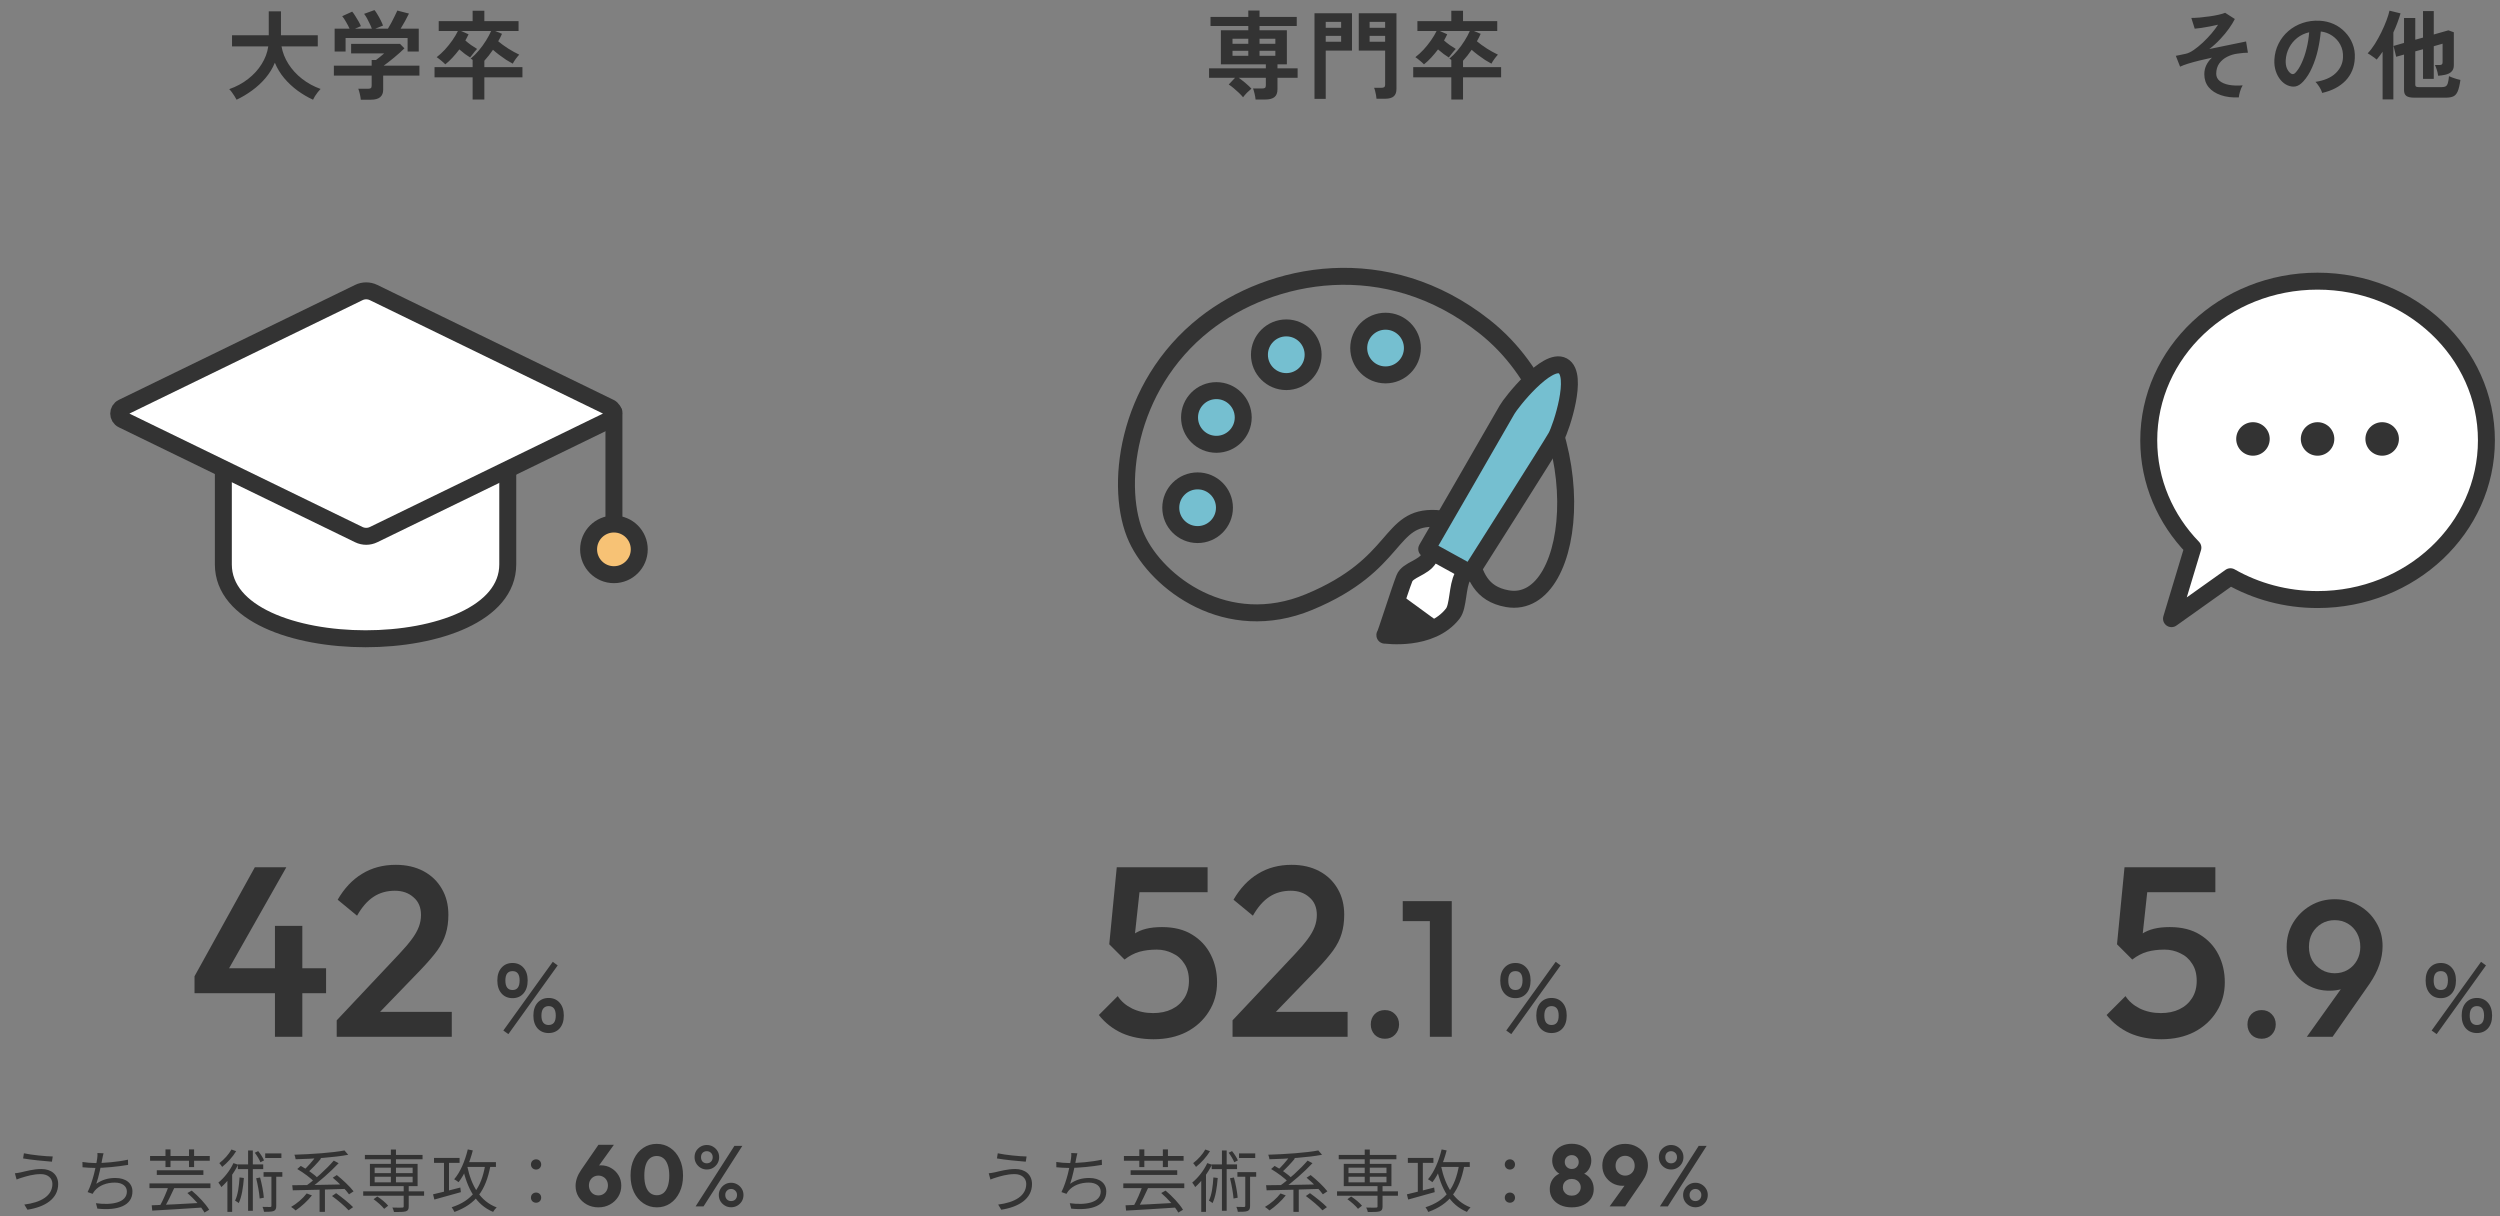
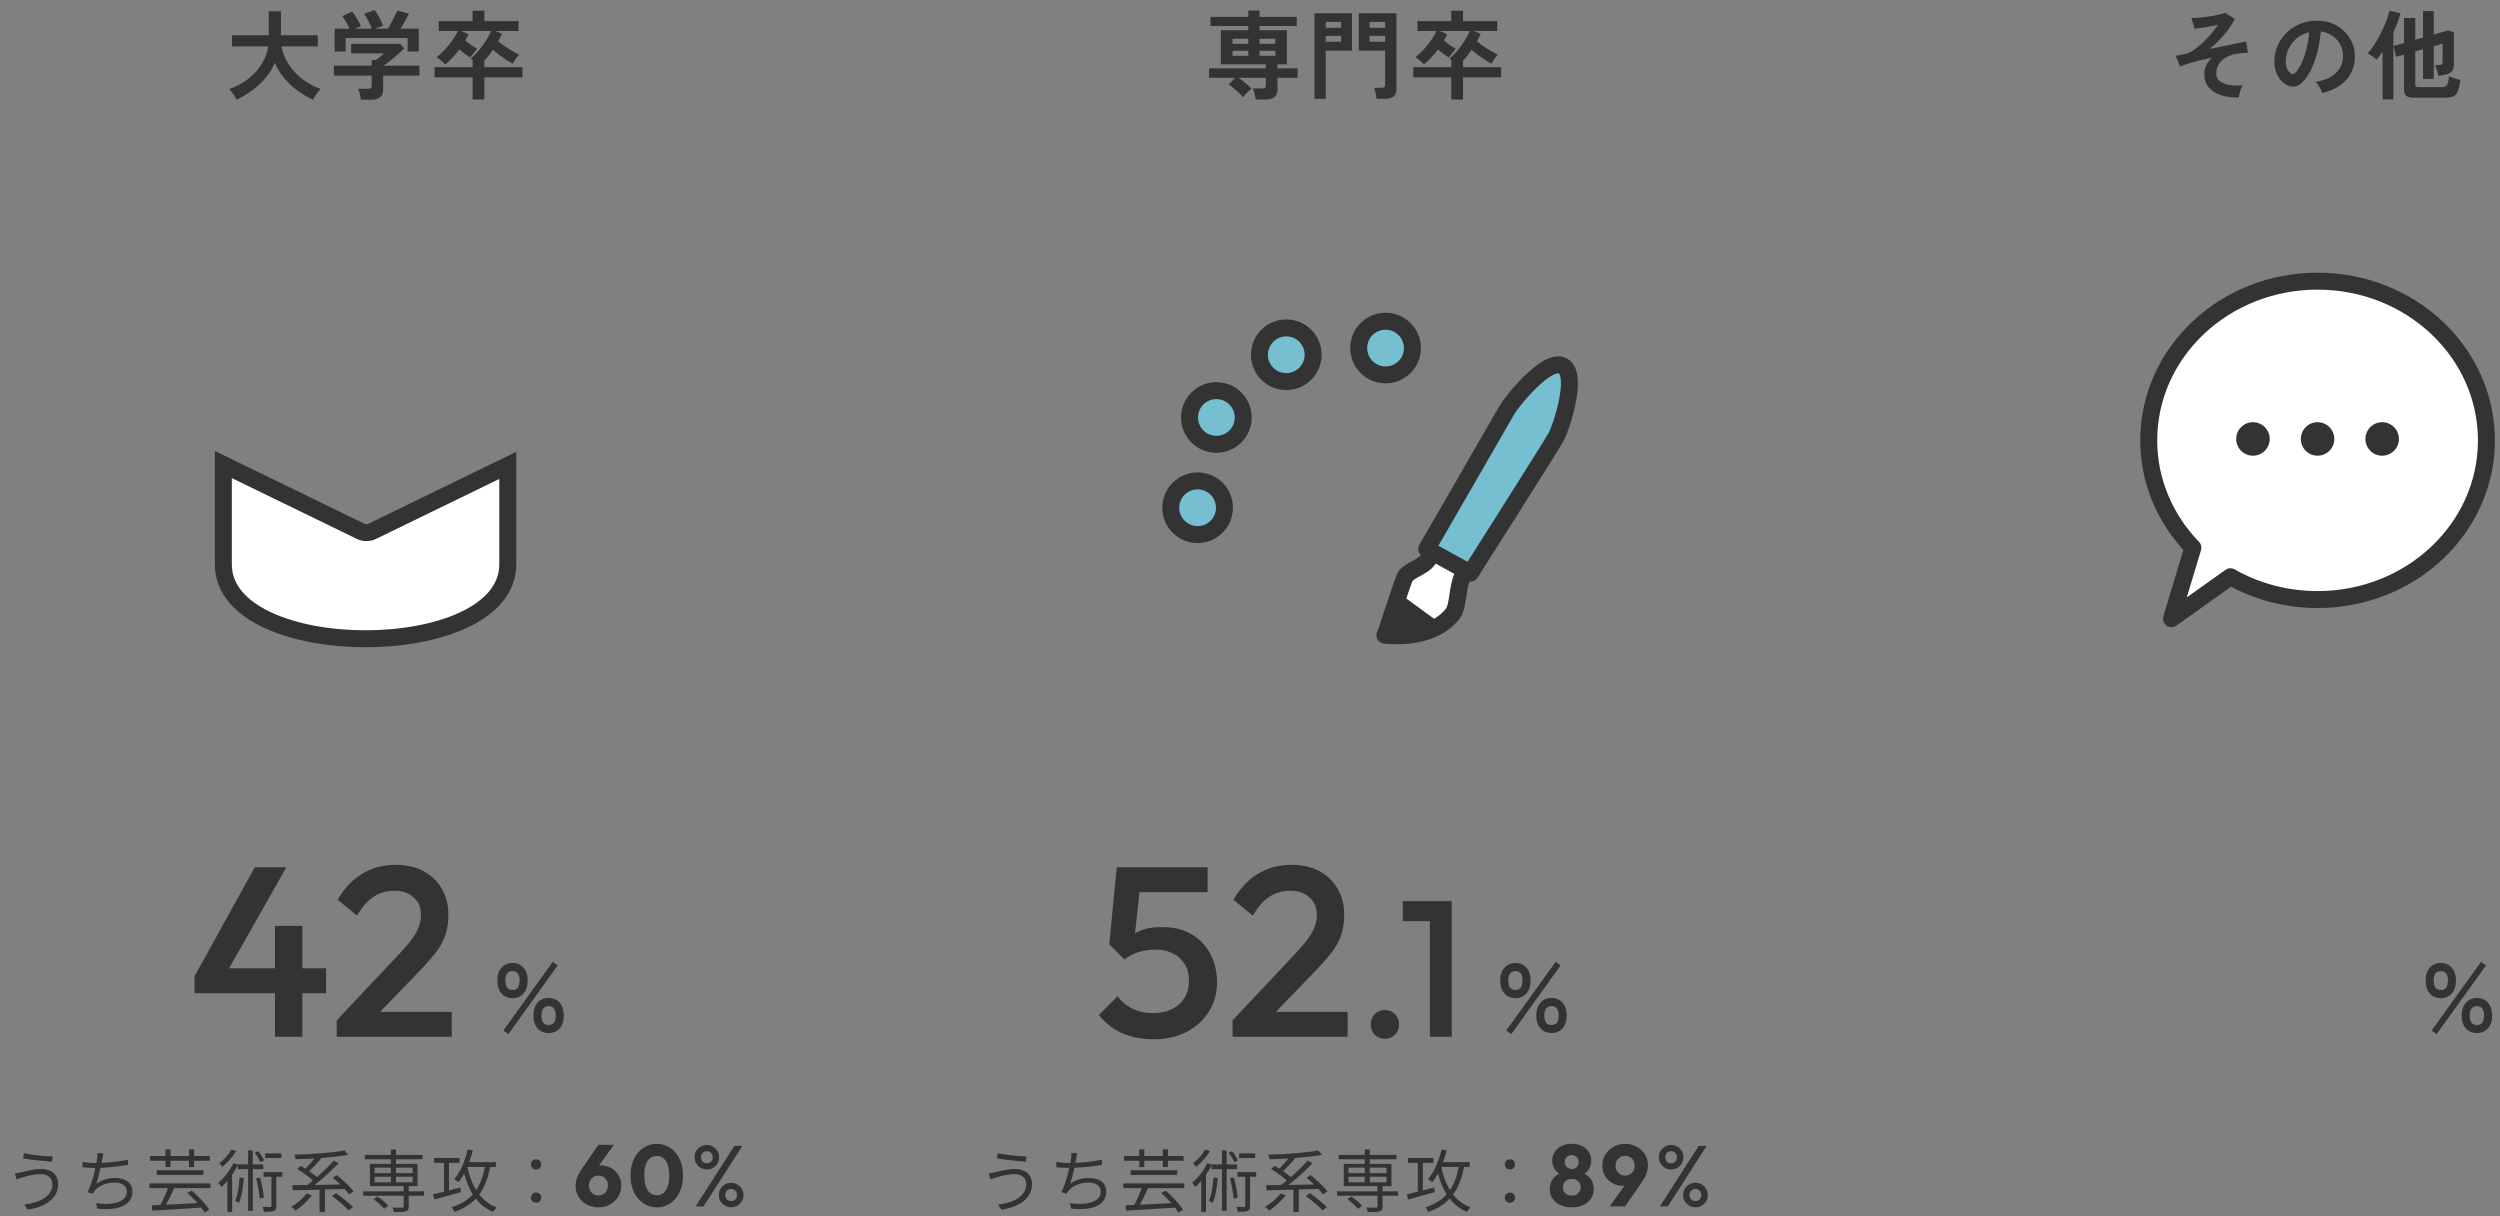
<svg xmlns="http://www.w3.org/2000/svg" width="516" height="251" viewBox="0 0 516 251" fill="none">
  <rect x="0" y="0" width="516" height="251" fill="#808080" stroke="none" />
-   <path d="M234.631 111.118C238.88 120.303 253.227 131.288 270.178 124.263C288.975 116.474 286.392 106.457 296.438 107.015C306.484 107.573 299.979 121.619 311.134 123.571C326.016 126.175 329.876 85.993 306.437 67.436C286.106 51.343 262.315 56.13 248.675 66.879C232.212 79.856 229.979 101.063 234.631 111.118Z" stroke="#333333" stroke-width="3.5" stroke-miterlimit="10" stroke-linecap="round" />
  <path d="M247.187 110.336C250.247 110.336 252.728 107.855 252.728 104.795C252.728 101.735 250.247 99.254 247.187 99.254C244.127 99.254 241.646 101.735 241.646 104.795C241.646 107.855 244.127 110.336 247.187 110.336Z" fill="#75BFD0" stroke="#333333" stroke-width="3.5" stroke-miterlimit="10" stroke-linecap="round" />
  <path d="M251.061 91.706C254.121 91.706 256.602 89.225 256.602 86.165C256.602 83.104 254.121 80.624 251.061 80.624C248.001 80.624 245.52 83.104 245.52 86.165C245.52 89.225 248.001 91.706 251.061 91.706Z" fill="#75BFD0" stroke="#333333" stroke-width="3.5" stroke-miterlimit="10" stroke-linecap="round" />
  <path d="M265.488 78.761C268.548 78.761 271.029 76.28 271.029 73.22C271.029 70.159 268.548 67.679 265.488 67.679C262.428 67.679 259.947 70.159 259.947 73.22C259.947 76.28 262.428 78.761 265.488 78.761Z" fill="#75BFD0" stroke="#333333" stroke-width="3.5" stroke-miterlimit="10" stroke-linecap="round" />
  <path d="M285.979 77.38C289.039 77.38 291.52 74.899 291.52 71.839C291.52 68.779 289.039 66.298 285.979 66.298C282.919 66.298 280.438 68.779 280.438 71.839C280.438 74.899 282.919 77.38 285.979 77.38Z" fill="#75BFD0" stroke="#333333" stroke-width="3.5" stroke-miterlimit="10" stroke-linecap="round" />
  <path d="M285.832 131.077C285.832 131.077 295.331 132.492 299.863 126.636C301.038 125.119 300.754 121.041 301.886 118.987L304.612 114.038L301.437 112.289L300.877 111.98L297.702 110.231C297.702 110.231 296.107 113.126 294.976 115.18C293.844 117.234 290.579 117.57 289.874 119.354C288.892 121.838 285.79 131.681 285.832 131.077Z" fill="white" stroke="#333333" stroke-width="3.5" stroke-linecap="round" stroke-linejoin="round" />
  <path d="M303.504 118.282L294.475 113.308C294.475 113.308 310.251 86.028 311.057 84.565C311.863 83.102 319.296 73.718 322.579 75.526C325.862 77.335 322.246 88.252 321.2 90.152C320.153 92.052 303.504 118.282 303.504 118.282Z" fill="#75BFD0" stroke="#333333" stroke-width="3.5" stroke-linecap="round" stroke-linejoin="round" />
  <path d="M288.964 122.589L297.553 128.854L287.145 130.774L288.964 122.589Z" fill="#333333" />
  <path d="M211.816 244.352C211.816 243.162 210.864 242.336 209.422 242.336C207.812 242.336 206.426 242.798 205.614 243.036C205.18 243.162 204.76 243.316 204.424 243.456L204.074 242.168C204.466 242.14 204.928 242.042 205.362 241.958C206.342 241.734 207.924 241.286 209.548 241.286C211.536 241.286 213.006 242.392 213.006 244.394C213.006 247.432 210.29 249.126 206.664 249.686L206.02 248.622C209.422 248.188 211.816 246.858 211.816 244.352ZM205.936 238.038C207.49 238.388 210.528 238.682 211.886 238.696L211.718 239.774C210.164 239.662 207.35 239.382 205.768 239.102L205.936 238.038ZM222.372 238.038C222.26 238.416 222.19 238.85 222.106 239.214C221.91 240.334 221.35 243.036 220.874 244.338C222.092 243.484 223.352 243.134 224.808 243.134C227.034 243.134 228.336 244.268 228.336 245.906C228.336 248.832 225.354 249.91 221.098 249.462L220.804 248.342C224.052 248.79 227.188 248.244 227.188 245.934C227.188 244.898 226.334 244.086 224.696 244.086C223.03 244.086 221.476 244.66 220.552 245.766C220.384 245.976 220.258 246.172 220.118 246.41L219.082 246.046C220.146 243.96 220.888 240.488 221.056 239.144C221.112 238.696 221.14 238.36 221.112 237.982L222.372 238.038ZM218.018 239.83C218.76 239.956 219.824 240.054 220.664 240.054C222.456 240.054 225.214 239.844 227.412 239.354L227.44 240.432C225.452 240.782 222.596 241.062 220.678 241.062C219.726 241.062 218.83 240.992 218.032 240.922L218.018 239.83ZM233.362 241.538H242.98V242.504H233.362V241.538ZM231.85 244.254H244.436V245.234H231.85V244.254ZM232.312 248.776C234.832 248.692 238.962 248.482 242.77 248.258L242.742 249.238C239.032 249.49 235.042 249.728 232.424 249.868L232.312 248.776ZM239.676 246.242L240.572 245.738C241.944 246.886 243.498 248.524 244.17 249.7L243.204 250.274C242.574 249.126 241.062 247.432 239.676 246.242ZM235.826 244.744L237.016 245.094C236.386 246.48 235.574 248.174 234.916 249.238L233.992 248.902C234.622 247.81 235.406 246.004 235.826 244.744ZM231.976 238.598H244.296V239.578H231.976V238.598ZM235.154 237.24H236.19V240.88H235.154V237.24ZM240.012 237.24H241.062V240.88H240.012V237.24ZM250.442 243.022L251.338 243.134C251.184 245.122 250.89 247.04 250.274 248.314C250.12 248.174 249.742 247.936 249.518 247.81C250.106 246.634 250.33 244.842 250.442 243.022ZM250.092 240.334H255.328V241.314H250.092V240.334ZM252.206 237.45H253.186V249.91H252.206V237.45ZM253.872 243.19L254.684 243.036C255.048 244.38 255.37 246.06 255.454 247.208L254.6 247.376C254.516 246.242 254.208 244.52 253.872 243.19ZM255.734 238.066H259.08V239.018H255.734V238.066ZM255.398 241.93H259.276V242.882H255.398V241.93ZM253.592 237.926L254.292 237.59C254.782 238.178 255.286 238.976 255.496 239.508L254.754 239.886C254.544 239.354 254.054 238.528 253.592 237.926ZM257.022 242.224H258.016V248.888C258.016 249.462 257.904 249.77 257.512 249.938C257.12 250.106 256.476 250.12 255.496 250.12C255.454 249.84 255.328 249.406 255.188 249.098C255.916 249.126 256.56 249.126 256.756 249.126C256.966 249.112 257.022 249.056 257.022 248.874V242.224ZM248.776 237.254L249.742 237.604C249.056 238.752 247.908 240.026 246.858 240.852C246.718 240.628 246.452 240.264 246.27 240.068C247.236 239.354 248.258 238.206 248.776 237.254ZM247.936 242.826L248.79 241.986L248.916 242.028V250.134H247.936V242.826ZM249.182 240.068L250.134 240.39C249.308 242.126 247.978 243.876 246.69 245.01C246.578 244.8 246.27 244.31 246.074 244.086C247.278 243.106 248.468 241.608 249.182 240.068ZM264.302 246.326L265.38 246.732C264.484 247.88 263.154 249.07 262.02 249.84C261.81 249.63 261.362 249.28 261.082 249.112C262.258 248.44 263.518 247.362 264.302 246.326ZM269.524 246.858L270.378 246.27C271.568 247.124 273.108 248.356 273.878 249.154L272.954 249.812C272.24 249.014 270.742 247.74 269.524 246.858ZM262.356 241.286L263.084 240.642C264.344 241.342 265.926 242.434 266.696 243.232L265.926 243.988C265.198 243.19 263.644 242.042 262.356 241.286ZM269.678 243.078L270.518 242.532C271.75 243.512 273.248 244.926 273.976 245.892L273.038 246.508C272.38 245.556 270.91 244.1 269.678 243.078ZM266.962 245.038H268.068V250.134H266.962V245.038ZM261.32 244.632C264.036 244.618 268.432 244.534 272.492 244.45L272.436 245.388C268.446 245.528 264.204 245.626 261.432 245.682L261.32 244.632ZM269.888 239.55L270.896 240.082C269.188 241.902 266.766 244.016 264.918 245.332L264.106 244.8C265.982 243.484 268.418 241.258 269.888 239.55ZM266.262 238.598L267.27 239.116C266.444 240.124 265.338 241.286 264.484 242.028L263.658 241.566C264.498 240.81 265.618 239.536 266.262 238.598ZM272.1 237.45L272.87 238.346C270.028 238.892 265.66 239.186 262.02 239.27C261.992 239.004 261.866 238.584 261.768 238.332C265.38 238.22 269.692 237.926 272.1 237.45ZM275.964 245.892H288.536V246.802H275.964V245.892ZM276.314 238.374H288.214V239.27H276.314V238.374ZM284.322 244.646H285.358V249.014C285.358 249.602 285.218 249.868 284.756 250.022C284.294 250.162 283.524 250.162 282.32 250.162C282.278 249.882 282.124 249.518 281.984 249.238C282.894 249.266 283.762 249.266 284.014 249.252C284.252 249.238 284.322 249.182 284.322 248.986V244.646ZM281.676 237.268H282.726V244.408H281.676V237.268ZM278.106 247.516L278.876 246.956C279.702 247.488 280.668 248.286 281.116 248.86L280.29 249.504C279.856 248.93 278.904 248.09 278.106 247.516ZM278.33 242.882V244.03H286.17V242.882H278.33ZM278.33 241.006V242.14H286.17V241.006H278.33ZM277.35 240.222H287.192V244.814H277.35V240.222ZM290.58 239.004H295.858V240.012H290.58V239.004ZM292.638 239.438H293.674V246.396H292.638V239.438ZM290.384 246.508C291.77 246.2 293.926 245.64 296.012 245.108L296.124 246.06C294.192 246.606 292.148 247.18 290.65 247.586L290.384 246.508ZM297.006 239.858H303.362V240.852H297.006V239.858ZM297.552 237.24L298.588 237.45C297.93 239.998 296.894 242.434 295.648 244.002C295.466 243.848 295.004 243.526 294.738 243.4C296.012 241.93 296.978 239.62 297.552 237.24ZM301.15 240.446L302.228 240.614C301.262 245.738 299.204 248.552 294.794 250.148C294.71 249.896 294.402 249.42 294.22 249.182C298.42 247.824 300.338 245.192 301.15 240.446ZM297.44 240.712C298.294 244.758 300.114 247.936 303.516 249.21C303.264 249.42 302.942 249.84 302.774 250.134C299.232 248.664 297.44 245.332 296.474 240.894L297.44 240.712ZM311.65 241.398C311.076 241.398 310.586 240.978 310.586 240.348C310.586 239.704 311.076 239.284 311.65 239.284C312.21 239.284 312.7 239.704 312.7 240.348C312.7 240.978 312.21 241.398 311.65 241.398ZM311.65 248.244C311.076 248.244 310.586 247.838 310.586 247.194C310.586 246.55 311.076 246.144 311.65 246.144C312.21 246.144 312.7 246.55 312.7 247.194C312.7 247.838 312.21 248.244 311.65 248.244ZM324.408 249.198C323.496 249.198 322.698 249.036 322.014 248.712C321.342 248.388 320.814 247.944 320.43 247.38C320.058 246.816 319.872 246.174 319.872 245.454C319.872 244.854 319.986 244.314 320.214 243.834C320.454 243.354 320.784 242.952 321.204 242.628C321.636 242.304 322.134 242.082 322.698 241.962L322.644 242.538C322.164 242.43 321.756 242.232 321.42 241.944C321.084 241.644 320.826 241.284 320.646 240.864C320.466 240.444 320.376 240.006 320.376 239.55C320.376 238.878 320.544 238.284 320.88 237.768C321.228 237.24 321.708 236.826 322.32 236.526C322.932 236.226 323.628 236.076 324.408 236.076C325.2 236.076 325.896 236.226 326.496 236.526C327.108 236.826 327.582 237.24 327.918 237.768C328.266 238.284 328.44 238.878 328.44 239.55C328.44 240.006 328.35 240.444 328.17 240.864C328.002 241.284 327.75 241.644 327.414 241.944C327.078 242.232 326.67 242.43 326.19 242.538L326.118 241.962C326.694 242.082 327.192 242.304 327.612 242.628C328.044 242.952 328.374 243.354 328.602 243.834C328.83 244.314 328.944 244.854 328.944 245.454C328.944 246.174 328.758 246.816 328.386 247.38C328.014 247.944 327.486 248.388 326.802 248.712C326.13 249.036 325.332 249.198 324.408 249.198ZM324.408 246.786C324.768 246.786 325.086 246.714 325.362 246.57C325.638 246.414 325.854 246.204 326.01 245.94C326.178 245.676 326.262 245.382 326.262 245.058C326.262 244.722 326.178 244.428 326.01 244.176C325.854 243.912 325.638 243.708 325.362 243.564C325.086 243.408 324.768 243.33 324.408 243.33C324.048 243.33 323.73 243.408 323.454 243.564C323.178 243.708 322.962 243.912 322.806 244.176C322.65 244.428 322.572 244.722 322.572 245.058C322.572 245.382 322.65 245.676 322.806 245.94C322.962 246.204 323.178 246.414 323.454 246.57C323.73 246.714 324.048 246.786 324.408 246.786ZM324.408 241.278C324.828 241.278 325.17 241.146 325.434 240.882C325.71 240.606 325.848 240.264 325.848 239.856C325.848 239.436 325.71 239.094 325.434 238.83C325.17 238.554 324.828 238.416 324.408 238.416C324 238.416 323.658 238.548 323.382 238.812C323.106 239.076 322.968 239.418 322.968 239.838C322.968 240.246 323.106 240.588 323.382 240.864C323.658 241.14 324 241.278 324.408 241.278ZM332.231 249L336.227 243.438L337.271 243.366C337.115 243.642 336.941 243.888 336.749 244.104C336.569 244.308 336.335 244.47 336.047 244.59C335.771 244.698 335.399 244.752 334.931 244.752C334.163 244.752 333.455 244.572 332.807 244.212C332.171 243.84 331.661 243.342 331.277 242.718C330.905 242.082 330.719 241.362 330.719 240.558C330.719 239.718 330.929 238.962 331.349 238.29C331.769 237.618 332.333 237.084 333.041 236.688C333.749 236.292 334.547 236.094 335.435 236.094C336.323 236.094 337.121 236.292 337.829 236.688C338.537 237.072 339.095 237.6 339.503 238.272C339.923 238.932 340.133 239.682 340.133 240.522C340.133 241.602 339.761 242.688 339.017 243.78L335.435 249H332.231ZM335.435 242.646C335.807 242.646 336.143 242.556 336.443 242.376C336.743 242.196 336.977 241.956 337.145 241.656C337.313 241.344 337.397 240.996 337.397 240.612C337.397 240.216 337.313 239.862 337.145 239.55C336.977 239.238 336.743 238.998 336.443 238.83C336.143 238.65 335.807 238.56 335.435 238.56C335.051 238.56 334.709 238.65 334.409 238.83C334.121 238.998 333.887 239.238 333.707 239.55C333.539 239.862 333.455 240.216 333.455 240.612C333.455 240.996 333.539 241.344 333.707 241.656C333.887 241.956 334.127 242.196 334.427 242.376C334.727 242.556 335.063 242.646 335.435 242.646ZM344.908 241.386C344.452 241.386 344.032 241.272 343.648 241.044C343.264 240.816 342.958 240.51 342.73 240.126C342.502 239.742 342.388 239.316 342.388 238.848C342.388 238.368 342.496 237.942 342.712 237.57C342.94 237.198 343.246 236.898 343.63 236.67C344.014 236.442 344.44 236.328 344.908 236.328C345.388 236.328 345.82 236.442 346.204 236.67C346.588 236.898 346.894 237.198 347.122 237.57C347.35 237.942 347.464 238.368 347.464 238.848C347.464 239.316 347.35 239.742 347.122 240.126C346.894 240.51 346.588 240.816 346.204 241.044C345.832 241.272 345.4 241.386 344.908 241.386ZM344.908 240.108C345.268 240.108 345.562 239.994 345.79 239.766C346.018 239.526 346.132 239.22 346.132 238.848C346.132 238.476 346.012 238.176 345.772 237.948C345.544 237.72 345.256 237.606 344.908 237.606C344.56 237.606 344.272 237.72 344.044 237.948C343.828 238.176 343.72 238.476 343.72 238.848C343.72 239.22 343.828 239.526 344.044 239.766C344.272 239.994 344.56 240.108 344.908 240.108ZM349.93 249.18C349.462 249.18 349.036 249.066 348.652 248.838C348.268 248.61 347.962 248.31 347.734 247.938C347.506 247.554 347.392 247.122 347.392 246.642C347.392 246.174 347.506 245.754 347.734 245.382C347.962 244.998 348.268 244.692 348.652 244.464C349.036 244.236 349.462 244.122 349.93 244.122C350.398 244.122 350.824 244.236 351.208 244.464C351.604 244.692 351.916 244.998 352.144 245.382C352.372 245.754 352.486 246.174 352.486 246.642C352.486 247.122 352.372 247.554 352.144 247.938C351.916 248.31 351.61 248.61 351.226 248.838C350.842 249.066 350.41 249.18 349.93 249.18ZM349.93 247.902C350.29 247.902 350.584 247.788 350.812 247.56C351.04 247.32 351.154 247.014 351.154 246.642C351.154 246.282 351.034 245.988 350.794 245.76C350.566 245.52 350.278 245.4 349.93 245.4C349.582 245.4 349.294 245.52 349.066 245.76C348.838 245.988 348.724 246.282 348.724 246.642C348.724 247.014 348.838 247.32 349.066 247.56C349.294 247.788 349.582 247.902 349.93 247.902ZM342.604 249L350.614 236.508H352.252L344.242 249H342.604Z" fill="#333333" />
  <path d="M238.1 214.5C235.667 214.5 233.5 214.084 231.6 213.25C229.7 212.384 228.1 211.134 226.8 209.5L230.7 205.6C231.4 206.667 232.383 207.517 233.65 208.15C234.95 208.784 236.4 209.1 238 209.1C239.467 209.1 240.75 208.834 241.85 208.3C242.95 207.767 243.817 207 244.45 206C245.083 205 245.4 203.817 245.4 202.45C245.4 201.017 245.083 199.834 244.45 198.9C243.85 197.934 243.033 197.217 242 196.75C241 196.25 239.917 196 238.75 196C237.417 196 236.217 196.15 235.15 196.45C234.117 196.75 233.1 197.284 232.1 198.05L232.25 194.45C232.783 193.75 233.4 193.184 234.1 192.75C234.8 192.284 235.617 191.934 236.55 191.7C237.483 191.467 238.583 191.35 239.85 191.35C242.317 191.35 244.383 191.867 246.05 192.9C247.75 193.934 249.033 195.317 249.9 197.05C250.767 198.75 251.2 200.65 251.2 202.75C251.2 205.017 250.633 207.034 249.5 208.8C248.4 210.567 246.867 211.967 244.9 213C242.933 214 240.667 214.5 238.1 214.5ZM232.1 198.05L228.95 194.9L230.5 179H235.75L233.95 195.55L232.1 198.05ZM231.5 184.15L230.5 179H249.25V184.15H231.5ZM254.396 210.6L267.296 196.9C268.363 195.767 269.229 194.75 269.896 193.85C270.563 192.95 271.046 192.1 271.346 191.3C271.646 190.5 271.796 189.684 271.796 188.85C271.796 187.284 271.279 186.067 270.246 185.2C269.246 184.3 267.963 183.85 266.396 183.85C264.729 183.85 263.263 184.267 261.996 185.1C260.729 185.934 259.596 187.234 258.596 189L254.596 185.7C255.963 183.334 257.646 181.55 259.646 180.35C261.646 179.117 263.963 178.5 266.596 178.5C268.763 178.5 270.663 178.934 272.296 179.8C273.929 180.667 275.196 181.884 276.096 183.45C276.996 184.984 277.446 186.767 277.446 188.8C277.446 190.267 277.263 191.584 276.896 192.75C276.563 193.884 275.979 195.034 275.146 196.2C274.313 197.334 273.163 198.667 271.696 200.2L261.796 210.45L254.396 210.6ZM254.396 214V210.6L259.346 208.85H278.146V214H254.396ZM285.847 214.4C284.993 214.4 284.287 214.12 283.727 213.56C283.193 212.974 282.927 212.267 282.927 211.44C282.927 210.587 283.193 209.88 283.727 209.32C284.287 208.76 284.993 208.48 285.847 208.48C286.7 208.48 287.393 208.76 287.927 209.32C288.487 209.88 288.767 210.587 288.767 211.44C288.767 212.267 288.487 212.974 287.927 213.56C287.393 214.12 286.7 214.4 285.847 214.4ZM295.124 214V186H299.644V214H295.124ZM289.524 190.12V186H299.244V190.12H289.524Z" fill="#333333" />
  <path d="M312.79 206.02C311.843 206.02 311.083 205.694 310.51 205.04C309.937 204.387 309.65 203.494 309.65 202.36C309.65 201.254 309.937 200.38 310.51 199.74C311.083 199.087 311.843 198.76 312.79 198.76C313.723 198.76 314.477 199.087 315.05 199.74C315.623 200.38 315.91 201.254 315.91 202.36C315.91 203.494 315.623 204.387 315.05 205.04C314.477 205.694 313.723 206.02 312.79 206.02ZM320.23 213.22C319.297 213.22 318.537 212.9 317.95 212.26C317.377 211.607 317.09 210.727 317.09 209.62C317.09 208.5 317.377 207.614 317.95 206.96C318.537 206.307 319.297 205.98 320.23 205.98C321.177 205.98 321.937 206.307 322.51 206.96C323.083 207.614 323.37 208.5 323.37 209.62C323.37 210.727 323.083 211.607 322.51 212.26C321.937 212.9 321.177 213.22 320.23 213.22ZM311.93 213.44L310.89 212.7L321.09 198.52L322.11 199.26L311.93 213.44ZM320.23 211.56C321.217 211.56 321.71 210.914 321.71 209.62C321.71 208.314 321.217 207.66 320.23 207.66C319.763 207.66 319.397 207.827 319.13 208.16C318.877 208.48 318.75 208.967 318.75 209.62C318.75 210.26 318.877 210.747 319.13 211.08C319.397 211.4 319.763 211.56 320.23 211.56ZM312.79 204.34C313.763 204.34 314.25 203.68 314.25 202.36C314.25 201.08 313.763 200.44 312.79 200.44C311.803 200.44 311.31 201.08 311.31 202.36C311.31 203.68 311.803 204.34 312.79 204.34Z" fill="#333333" />
  <path d="M259.15 20.541C259.123 20.221 259.057 19.827 258.95 19.36C258.843 18.894 258.737 18.527 258.63 18.261H260.51C260.777 18.261 260.97 18.221 261.09 18.14C261.21 18.047 261.27 17.867 261.27 17.601V16.061H255.67C256.123 16.381 256.597 16.747 257.09 17.16C257.583 17.574 257.983 17.954 258.29 18.3C258.037 18.514 257.73 18.794 257.37 19.14C257.023 19.5 256.757 19.814 256.57 20.081C256.343 19.8 256.057 19.494 255.71 19.16C255.363 18.827 255.003 18.507 254.63 18.201C254.27 17.894 253.93 17.64 253.61 17.441L254.91 16.061H249.55V14.101H261.27V13.28H251.99V6.24H257.65V5.36H249.85V3.5H257.65V2.18H259.97V3.5H267.65V5.36H259.97V6.24H265.61V13.28H263.67V14.101H267.83V16.061H263.67V18.441C263.67 19.174 263.463 19.707 263.05 20.041C262.637 20.374 262.003 20.541 261.15 20.541H259.15ZM254.39 11.521H257.65V10.48H254.39V11.521ZM259.97 11.521H263.23V10.48H259.97V11.521ZM254.39 9.04H257.65V8H254.39V9.04ZM259.97 9.04H263.23V8H259.97V9.04ZM284.11 20.381C284.097 20.167 284.063 19.914 284.01 19.62C283.957 19.34 283.897 19.067 283.83 18.8C283.763 18.52 283.69 18.294 283.61 18.12H285.13C285.397 18.12 285.59 18.074 285.71 17.98C285.83 17.887 285.89 17.727 285.89 17.5V10.441H280.45V2.74H288.23V18.36C288.23 19.054 288.043 19.561 287.67 19.881C287.297 20.214 286.697 20.381 285.87 20.381H284.11ZM271.31 20.401V2.74H279.05V10.441H273.63V20.401H271.31ZM282.69 8.62H285.89V7.4H282.69V8.62ZM282.69 5.74H285.89V4.52H282.69V5.74ZM273.63 8.62H276.81V7.4H273.63V8.62ZM273.63 5.74H276.81V4.52H273.63V5.74ZM299.55 20.541V15.96H291.69V13.861H299.55V12.361C299.483 12.307 299.417 12.261 299.35 12.22C299.283 12.181 299.217 12.14 299.15 12.101C299.737 11.62 300.297 11.06 300.83 10.421C301.377 9.767 301.87 9.087 302.31 8.38C302.75 7.674 303.103 7.014 303.37 6.4H297.17L298.71 7.08C298.617 7.294 298.51 7.507 298.39 7.72C298.283 7.92 298.17 8.134 298.05 8.36C298.41 8.68 298.803 8.994 299.23 9.3C299.67 9.607 300.083 9.874 300.47 10.101C300.337 10.234 300.177 10.414 299.99 10.64C299.803 10.867 299.623 11.094 299.45 11.32C299.277 11.534 299.137 11.714 299.03 11.861C298.737 11.687 298.39 11.454 297.99 11.161C297.59 10.854 297.197 10.534 296.81 10.2C296.357 10.8 295.883 11.367 295.39 11.9C294.897 12.434 294.403 12.894 293.91 13.28C293.697 13.054 293.41 12.794 293.05 12.501C292.69 12.194 292.383 11.96 292.13 11.8C292.703 11.361 293.27 10.841 293.83 10.241C294.39 9.627 294.903 8.987 295.37 8.32C295.837 7.654 296.217 7.014 296.51 6.4H292.55V4.36H299.55V2.22H301.97V4.36H309.03V6.4H304.21L305.61 6.98C305.397 7.487 305.137 8 304.83 8.52C305.417 9.014 306.103 9.514 306.89 10.021C307.677 10.514 308.437 10.934 309.17 11.28C308.957 11.507 308.717 11.8 308.45 12.161C308.197 12.507 307.99 12.834 307.83 13.14C307.43 12.927 306.983 12.667 306.49 12.361C306.01 12.04 305.53 11.7 305.05 11.341C304.57 10.98 304.137 10.627 303.75 10.28C303.457 10.694 303.163 11.094 302.87 11.48C302.577 11.854 302.277 12.207 301.97 12.54V13.861H309.83V15.96H301.97V20.541H299.55Z" fill="#333333" />
  <path d="M40.15 201.5L52.6 179H59.1L46.35 201.5H40.15ZM40.15 205V201.5L42.6 199.85H67.3V205H40.15ZM56.75 214V191.1H62.4V214H56.75ZM69.496 210.6L82.396 196.9C83.462 195.767 84.329 194.75 84.996 193.85C85.662 192.95 86.146 192.1 86.446 191.3C86.746 190.5 86.896 189.684 86.896 188.85C86.896 187.284 86.379 186.067 85.346 185.2C84.346 184.3 83.062 183.85 81.496 183.85C79.829 183.85 78.362 184.267 77.096 185.1C75.829 185.934 74.696 187.234 73.696 189L69.696 185.7C71.062 183.334 72.746 181.55 74.746 180.35C76.746 179.117 79.062 178.5 81.696 178.5C83.862 178.5 85.762 178.934 87.396 179.8C89.029 180.667 90.296 181.884 91.196 183.45C92.096 184.984 92.546 186.767 92.546 188.8C92.546 190.267 92.362 191.584 91.996 192.75C91.662 193.884 91.079 195.034 90.246 196.2C89.412 197.334 88.262 198.667 86.796 200.2L76.896 210.45L69.496 210.6ZM69.496 214V210.6L74.446 208.85H93.246V214H69.496Z" fill="#333333" />
  <path d="M105.79 206.02C104.843 206.02 104.083 205.694 103.51 205.04C102.937 204.387 102.65 203.494 102.65 202.36C102.65 201.254 102.937 200.38 103.51 199.74C104.083 199.087 104.843 198.76 105.79 198.76C106.723 198.76 107.477 199.087 108.05 199.74C108.623 200.38 108.91 201.254 108.91 202.36C108.91 203.494 108.623 204.387 108.05 205.04C107.477 205.694 106.723 206.02 105.79 206.02ZM113.23 213.22C112.297 213.22 111.537 212.9 110.95 212.26C110.377 211.607 110.09 210.727 110.09 209.62C110.09 208.5 110.377 207.614 110.95 206.96C111.537 206.307 112.297 205.98 113.23 205.98C114.177 205.98 114.937 206.307 115.51 206.96C116.083 207.614 116.37 208.5 116.37 209.62C116.37 210.727 116.083 211.607 115.51 212.26C114.937 212.9 114.177 213.22 113.23 213.22ZM104.93 213.44L103.89 212.7L114.09 198.52L115.11 199.26L104.93 213.44ZM113.23 211.56C114.217 211.56 114.71 210.914 114.71 209.62C114.71 208.314 114.217 207.66 113.23 207.66C112.763 207.66 112.397 207.827 112.13 208.16C111.877 208.48 111.75 208.967 111.75 209.62C111.75 210.26 111.877 210.747 112.13 211.08C112.397 211.4 112.763 211.56 113.23 211.56ZM105.79 204.34C106.763 204.34 107.25 203.68 107.25 202.36C107.25 201.08 106.763 200.44 105.79 200.44C104.803 200.44 104.31 201.08 104.31 202.36C104.31 203.68 104.803 204.34 105.79 204.34Z" fill="#333333" />
  <path d="M10.816 244.352C10.816 243.162 9.864 242.336 8.422 242.336C6.812 242.336 5.426 242.798 4.614 243.036C4.18 243.162 3.76 243.316 3.424 243.456L3.074 242.168C3.466 242.14 3.928 242.042 4.362 241.958C5.342 241.734 6.924 241.286 8.548 241.286C10.536 241.286 12.006 242.392 12.006 244.394C12.006 247.432 9.29 249.126 5.664 249.686L5.02 248.622C8.422 248.188 10.816 246.858 10.816 244.352ZM4.936 238.038C6.49 238.388 9.528 238.682 10.886 238.696L10.718 239.774C9.164 239.662 6.35 239.382 4.768 239.102L4.936 238.038ZM21.372 238.038C21.26 238.416 21.19 238.85 21.106 239.214C20.91 240.334 20.35 243.036 19.874 244.338C21.092 243.484 22.352 243.134 23.808 243.134C26.034 243.134 27.336 244.268 27.336 245.906C27.336 248.832 24.354 249.91 20.098 249.462L19.804 248.342C23.052 248.79 26.188 248.244 26.188 245.934C26.188 244.898 25.334 244.086 23.696 244.086C22.03 244.086 20.476 244.66 19.552 245.766C19.384 245.976 19.258 246.172 19.118 246.41L18.082 246.046C19.146 243.96 19.888 240.488 20.056 239.144C20.112 238.696 20.14 238.36 20.112 237.982L21.372 238.038ZM17.018 239.83C17.76 239.956 18.824 240.054 19.664 240.054C21.456 240.054 24.214 239.844 26.412 239.354L26.44 240.432C24.452 240.782 21.596 241.062 19.678 241.062C18.726 241.062 17.83 240.992 17.032 240.922L17.018 239.83ZM32.362 241.538H41.98V242.504H32.362V241.538ZM30.85 244.254H43.436V245.234H30.85V244.254ZM31.312 248.776C33.832 248.692 37.962 248.482 41.77 248.258L41.742 249.238C38.032 249.49 34.042 249.728 31.424 249.868L31.312 248.776ZM38.676 246.242L39.572 245.738C40.944 246.886 42.498 248.524 43.17 249.7L42.204 250.274C41.574 249.126 40.062 247.432 38.676 246.242ZM34.826 244.744L36.016 245.094C35.386 246.48 34.574 248.174 33.916 249.238L32.992 248.902C33.622 247.81 34.406 246.004 34.826 244.744ZM30.976 238.598H43.296V239.578H30.976V238.598ZM34.154 237.24H35.19V240.88H34.154V237.24ZM39.012 237.24H40.062V240.88H39.012V237.24ZM49.442 243.022L50.338 243.134C50.184 245.122 49.89 247.04 49.274 248.314C49.12 248.174 48.742 247.936 48.518 247.81C49.106 246.634 49.33 244.842 49.442 243.022ZM49.092 240.334H54.328V241.314H49.092V240.334ZM51.206 237.45H52.186V249.91H51.206V237.45ZM52.872 243.19L53.684 243.036C54.048 244.38 54.37 246.06 54.454 247.208L53.6 247.376C53.516 246.242 53.208 244.52 52.872 243.19ZM54.734 238.066H58.08V239.018H54.734V238.066ZM54.398 241.93H58.276V242.882H54.398V241.93ZM52.592 237.926L53.292 237.59C53.782 238.178 54.286 238.976 54.496 239.508L53.754 239.886C53.544 239.354 53.054 238.528 52.592 237.926ZM56.022 242.224H57.016V248.888C57.016 249.462 56.904 249.77 56.512 249.938C56.12 250.106 55.476 250.12 54.496 250.12C54.454 249.84 54.328 249.406 54.188 249.098C54.916 249.126 55.56 249.126 55.756 249.126C55.966 249.112 56.022 249.056 56.022 248.874V242.224ZM47.776 237.254L48.742 237.604C48.056 238.752 46.908 240.026 45.858 240.852C45.718 240.628 45.452 240.264 45.27 240.068C46.236 239.354 47.258 238.206 47.776 237.254ZM46.936 242.826L47.79 241.986L47.916 242.028V250.134H46.936V242.826ZM48.182 240.068L49.134 240.39C48.308 242.126 46.978 243.876 45.69 245.01C45.578 244.8 45.27 244.31 45.074 244.086C46.278 243.106 47.468 241.608 48.182 240.068ZM63.302 246.326L64.38 246.732C63.484 247.88 62.154 249.07 61.02 249.84C60.81 249.63 60.362 249.28 60.082 249.112C61.258 248.44 62.518 247.362 63.302 246.326ZM68.524 246.858L69.378 246.27C70.568 247.124 72.108 248.356 72.878 249.154L71.954 249.812C71.24 249.014 69.742 247.74 68.524 246.858ZM61.356 241.286L62.084 240.642C63.344 241.342 64.926 242.434 65.696 243.232L64.926 243.988C64.198 243.19 62.644 242.042 61.356 241.286ZM68.678 243.078L69.518 242.532C70.75 243.512 72.248 244.926 72.976 245.892L72.038 246.508C71.38 245.556 69.91 244.1 68.678 243.078ZM65.962 245.038H67.068V250.134H65.962V245.038ZM60.32 244.632C63.036 244.618 67.432 244.534 71.492 244.45L71.436 245.388C67.446 245.528 63.204 245.626 60.432 245.682L60.32 244.632ZM68.888 239.55L69.896 240.082C68.188 241.902 65.766 244.016 63.918 245.332L63.106 244.8C64.982 243.484 67.418 241.258 68.888 239.55ZM65.262 238.598L66.27 239.116C65.444 240.124 64.338 241.286 63.484 242.028L62.658 241.566C63.498 240.81 64.618 239.536 65.262 238.598ZM71.1 237.45L71.87 238.346C69.028 238.892 64.66 239.186 61.02 239.27C60.992 239.004 60.866 238.584 60.768 238.332C64.38 238.22 68.692 237.926 71.1 237.45ZM74.964 245.892H87.536V246.802H74.964V245.892ZM75.314 238.374H87.214V239.27H75.314V238.374ZM83.322 244.646H84.358V249.014C84.358 249.602 84.218 249.868 83.756 250.022C83.294 250.162 82.524 250.162 81.32 250.162C81.278 249.882 81.124 249.518 80.984 249.238C81.894 249.266 82.762 249.266 83.014 249.252C83.252 249.238 83.322 249.182 83.322 248.986V244.646ZM80.676 237.268H81.726V244.408H80.676V237.268ZM77.106 247.516L77.876 246.956C78.702 247.488 79.668 248.286 80.116 248.86L79.29 249.504C78.856 248.93 77.904 248.09 77.106 247.516ZM77.33 242.882V244.03H85.17V242.882H77.33ZM77.33 241.006V242.14H85.17V241.006H77.33ZM76.35 240.222H86.192V244.814H76.35V240.222ZM89.58 239.004H94.858V240.012H89.58V239.004ZM91.638 239.438H92.674V246.396H91.638V239.438ZM89.384 246.508C90.77 246.2 92.926 245.64 95.012 245.108L95.124 246.06C93.192 246.606 91.148 247.18 89.65 247.586L89.384 246.508ZM96.006 239.858H102.362V240.852H96.006V239.858ZM96.552 237.24L97.588 237.45C96.93 239.998 95.894 242.434 94.648 244.002C94.466 243.848 94.004 243.526 93.738 243.4C95.012 241.93 95.978 239.62 96.552 237.24ZM100.15 240.446L101.228 240.614C100.262 245.738 98.204 248.552 93.794 250.148C93.71 249.896 93.402 249.42 93.22 249.182C97.42 247.824 99.338 245.192 100.15 240.446ZM96.44 240.712C97.294 244.758 99.114 247.936 102.516 249.21C102.264 249.42 101.942 249.84 101.774 250.134C98.232 248.664 96.44 245.332 95.474 240.894L96.44 240.712ZM110.65 241.398C110.076 241.398 109.586 240.978 109.586 240.348C109.586 239.704 110.076 239.284 110.65 239.284C111.21 239.284 111.7 239.704 111.7 240.348C111.7 240.978 111.21 241.398 110.65 241.398ZM110.65 248.244C110.076 248.244 109.586 247.838 109.586 247.194C109.586 246.55 110.076 246.144 110.65 246.144C111.21 246.144 111.7 246.55 111.7 247.194C111.7 247.838 111.21 248.244 110.65 248.244ZM123.516 249.198C122.628 249.198 121.824 249 121.104 248.604C120.396 248.208 119.832 247.68 119.412 247.02C119.004 246.348 118.8 245.598 118.8 244.77C118.8 243.69 119.178 242.598 119.934 241.494L123.516 236.292H126.702L122.724 241.836L121.662 241.926C121.83 241.638 122.004 241.392 122.184 241.188C122.376 240.972 122.616 240.81 122.904 240.702C123.192 240.582 123.558 240.522 124.002 240.522C124.794 240.522 125.502 240.708 126.126 241.08C126.762 241.44 127.272 241.938 127.656 242.574C128.04 243.198 128.232 243.918 128.232 244.734C128.232 245.562 128.022 246.318 127.602 247.002C127.182 247.674 126.618 248.208 125.91 248.604C125.202 249 124.404 249.198 123.516 249.198ZM123.516 246.732C123.888 246.732 124.224 246.642 124.524 246.462C124.824 246.282 125.058 246.036 125.226 245.724C125.394 245.412 125.478 245.064 125.478 244.68C125.478 244.284 125.394 243.936 125.226 243.636C125.058 243.324 124.824 243.084 124.524 242.916C124.224 242.736 123.888 242.646 123.516 242.646C123.132 242.646 122.79 242.736 122.49 242.916C122.202 243.084 121.974 243.324 121.806 243.636C121.638 243.936 121.554 244.284 121.554 244.68C121.554 245.064 121.638 245.412 121.806 245.724C121.974 246.036 122.202 246.282 122.49 246.462C122.79 246.642 123.132 246.732 123.516 246.732ZM135.58 249.198C134.56 249.198 133.636 248.922 132.808 248.37C131.98 247.818 131.326 247.05 130.846 246.066C130.378 245.07 130.144 243.924 130.144 242.628C130.144 241.32 130.378 240.18 130.846 239.208C131.314 238.224 131.956 237.462 132.772 236.922C133.588 236.37 134.512 236.094 135.544 236.094C136.588 236.094 137.518 236.37 138.334 236.922C139.15 237.462 139.792 238.224 140.26 239.208C140.74 240.192 140.98 241.338 140.98 242.646C140.98 243.954 140.74 245.1 140.26 246.084C139.792 247.068 139.15 247.836 138.334 248.388C137.53 248.928 136.612 249.198 135.58 249.198ZM135.562 246.696C136.09 246.696 136.546 246.546 136.93 246.246C137.314 245.934 137.608 245.478 137.812 244.878C138.028 244.266 138.136 243.522 138.136 242.646C138.136 241.758 138.028 241.014 137.812 240.414C137.608 239.814 137.314 239.364 136.93 239.064C136.546 238.752 136.084 238.596 135.544 238.596C135.028 238.596 134.572 238.746 134.176 239.046C133.792 239.346 133.498 239.796 133.294 240.396C133.09 240.996 132.988 241.74 132.988 242.628C132.988 243.516 133.09 244.26 133.294 244.86C133.498 245.46 133.792 245.916 134.176 246.228C134.572 246.54 135.034 246.696 135.562 246.696ZM145.877 241.386C145.421 241.386 145.001 241.272 144.617 241.044C144.233 240.816 143.927 240.51 143.699 240.126C143.471 239.742 143.357 239.316 143.357 238.848C143.357 238.368 143.465 237.942 143.681 237.57C143.909 237.198 144.215 236.898 144.599 236.67C144.983 236.442 145.409 236.328 145.877 236.328C146.357 236.328 146.789 236.442 147.173 236.67C147.557 236.898 147.863 237.198 148.091 237.57C148.319 237.942 148.433 238.368 148.433 238.848C148.433 239.316 148.319 239.742 148.091 240.126C147.863 240.51 147.557 240.816 147.173 241.044C146.801 241.272 146.369 241.386 145.877 241.386ZM145.877 240.108C146.237 240.108 146.531 239.994 146.759 239.766C146.987 239.526 147.101 239.22 147.101 238.848C147.101 238.476 146.981 238.176 146.741 237.948C146.513 237.72 146.225 237.606 145.877 237.606C145.529 237.606 145.241 237.72 145.013 237.948C144.797 238.176 144.689 238.476 144.689 238.848C144.689 239.22 144.797 239.526 145.013 239.766C145.241 239.994 145.529 240.108 145.877 240.108ZM150.899 249.18C150.431 249.18 150.005 249.066 149.621 248.838C149.237 248.61 148.931 248.31 148.703 247.938C148.475 247.554 148.361 247.122 148.361 246.642C148.361 246.174 148.475 245.754 148.703 245.382C148.931 244.998 149.237 244.692 149.621 244.464C150.005 244.236 150.431 244.122 150.899 244.122C151.367 244.122 151.793 244.236 152.177 244.464C152.573 244.692 152.885 244.998 153.113 245.382C153.341 245.754 153.455 246.174 153.455 246.642C153.455 247.122 153.341 247.554 153.113 247.938C152.885 248.31 152.579 248.61 152.195 248.838C151.811 249.066 151.379 249.18 150.899 249.18ZM150.899 247.902C151.259 247.902 151.553 247.788 151.781 247.56C152.009 247.32 152.123 247.014 152.123 246.642C152.123 246.282 152.003 245.988 151.763 245.76C151.535 245.52 151.247 245.4 150.899 245.4C150.551 245.4 150.263 245.52 150.035 245.76C149.807 245.988 149.693 246.282 149.693 246.642C149.693 247.014 149.807 247.32 150.035 247.56C150.263 247.788 150.551 247.902 150.899 247.902ZM143.573 249L151.583 236.508H153.221L145.211 249H143.573Z" fill="#333333" />
  <path d="M48.83 20.581C48.723 20.367 48.577 20.114 48.39 19.82C48.217 19.541 48.03 19.267 47.83 19C47.643 18.747 47.47 18.547 47.31 18.401C48.79 17.881 50.097 17.174 51.23 16.28C52.377 15.387 53.303 14.367 54.01 13.22C54.73 12.074 55.183 10.861 55.37 9.58H47.89V7.28H55.47V2.34H57.99V7.28H65.59V9.58H58.11C58.323 10.834 58.797 12.04 59.53 13.2C60.263 14.347 61.197 15.367 62.33 16.261C63.477 17.154 64.757 17.854 66.17 18.36C65.997 18.534 65.803 18.754 65.59 19.02C65.39 19.287 65.197 19.561 65.01 19.84C64.837 20.134 64.703 20.381 64.61 20.581C63.503 20.074 62.437 19.447 61.41 18.701C60.383 17.941 59.463 17.081 58.65 16.12C57.837 15.147 57.197 14.087 56.73 12.941C56.263 14.087 55.617 15.147 54.79 16.12C53.963 17.094 53.03 17.954 51.99 18.701C50.963 19.447 49.91 20.074 48.83 20.581ZM74.47 20.581C74.443 20.261 74.377 19.867 74.27 19.401C74.163 18.947 74.057 18.587 73.95 18.32H75.95C76.217 18.32 76.41 18.28 76.53 18.201C76.65 18.107 76.71 17.927 76.71 17.66V15.601H68.91V13.56H76.71V12.38H77.61C77.81 12.234 78.07 12.034 78.39 11.78C78.723 11.514 79.023 11.261 79.29 11.021H72.47V9.06H82.57L83.47 9.98C83.217 10.234 82.903 10.527 82.53 10.861C82.157 11.194 81.763 11.534 81.35 11.88C80.937 12.227 80.537 12.547 80.15 12.841C79.777 13.134 79.457 13.374 79.19 13.56H86.57V15.601H79.09V18.5C79.09 19.887 78.25 20.581 76.57 20.581H74.47ZM69.07 10.64V5.92H72.15C71.963 5.494 71.723 5.034 71.43 4.54C71.15 4.034 70.883 3.634 70.63 3.34L72.69 2.4C72.89 2.627 73.103 2.927 73.33 3.3C73.57 3.66 73.797 4.034 74.01 4.42C74.223 4.794 74.383 5.12 74.49 5.4L73.27 5.92H76.75C76.643 5.614 76.497 5.274 76.31 4.9C76.137 4.514 75.95 4.14 75.75 3.78C75.55 3.42 75.35 3.114 75.15 2.86L77.29 2.08C77.49 2.307 77.703 2.62 77.93 3.02C78.17 3.407 78.39 3.807 78.59 4.22C78.803 4.634 78.957 4.987 79.05 5.28L77.45 5.92H80.07C80.297 5.56 80.53 5.154 80.77 4.7C81.023 4.234 81.257 3.774 81.47 3.32C81.697 2.867 81.877 2.487 82.01 2.18L84.41 2.8C84.183 3.28 83.91 3.807 83.59 4.38C83.27 4.954 82.97 5.467 82.69 5.92H86.43V10.64H84.13V7.84H71.33V10.64H69.07ZM97.55 20.541V15.96H89.69V13.861H97.55V12.361C97.483 12.307 97.417 12.261 97.35 12.22C97.283 12.181 97.217 12.14 97.15 12.101C97.737 11.62 98.297 11.06 98.83 10.421C99.377 9.767 99.87 9.087 100.31 8.38C100.75 7.674 101.103 7.014 101.37 6.4H95.17L96.71 7.08C96.617 7.294 96.51 7.507 96.39 7.72C96.283 7.92 96.17 8.134 96.05 8.36C96.41 8.68 96.803 8.994 97.23 9.3C97.67 9.607 98.083 9.874 98.47 10.101C98.337 10.234 98.177 10.414 97.99 10.64C97.803 10.867 97.623 11.094 97.45 11.32C97.277 11.534 97.137 11.714 97.03 11.861C96.737 11.687 96.39 11.454 95.99 11.161C95.59 10.854 95.197 10.534 94.81 10.2C94.357 10.8 93.883 11.367 93.39 11.9C92.897 12.434 92.403 12.894 91.91 13.28C91.697 13.054 91.41 12.794 91.05 12.501C90.69 12.194 90.383 11.96 90.13 11.8C90.703 11.361 91.27 10.841 91.83 10.241C92.39 9.627 92.903 8.987 93.37 8.32C93.837 7.654 94.217 7.014 94.51 6.4H90.55V4.36H97.55V2.22H99.97V4.36H107.03V6.4H102.21L103.61 6.98C103.397 7.487 103.137 8 102.83 8.52C103.417 9.014 104.103 9.514 104.89 10.021C105.677 10.514 106.437 10.934 107.17 11.28C106.957 11.507 106.717 11.8 106.45 12.161C106.197 12.507 105.99 12.834 105.83 13.14C105.43 12.927 104.983 12.667 104.49 12.361C104.01 12.04 103.53 11.7 103.05 11.341C102.57 10.98 102.137 10.627 101.75 10.28C101.457 10.694 101.163 11.094 100.87 11.48C100.577 11.854 100.277 12.207 99.97 12.54V13.861H107.83V15.96H99.97V20.541H97.55Z" fill="#333333" />
  <path d="M74.411 109.654L46.099 95.881V116.491C46.099 136.958 104.801 136.958 104.801 116.491V96.058L76.852 109.655C76.082 110.03 75.182 110.029 74.411 109.654Z" fill="white" stroke="#333333" stroke-width="3.5" stroke-miterlimit="10" stroke-linecap="round" />
-   <path d="M125.879 86.618L77.108 110.345C76.145 110.814 75.02 110.814 74.057 110.345L25.285 86.618C24.239 86.109 24.239 84.618 25.285 84.109L74.056 60.382C75.019 59.913 76.144 59.913 77.107 60.382L125.878 84.109C126.924 84.618 126.925 86.109 125.879 86.618Z" fill="white" stroke="#333333" stroke-width="3.5" stroke-miterlimit="10" stroke-linecap="round" />
-   <path d="M126.715 85.088V107.132" stroke="#333333" stroke-width="3.5" stroke-miterlimit="10" stroke-linecap="round" />
-   <path d="M126.715 118.615C129.603 118.615 131.944 116.274 131.944 113.386C131.944 110.498 129.603 108.157 126.715 108.157C123.827 108.157 121.486 110.498 121.486 113.386C121.486 116.274 123.827 118.615 126.715 118.615Z" fill="#F7C275" stroke="#333333" stroke-width="3.5" stroke-miterlimit="10" stroke-linecap="round" />
-   <path d="M446.1 214.5C443.667 214.5 441.5 214.084 439.6 213.25C437.7 212.384 436.1 211.134 434.8 209.5L438.7 205.6C439.4 206.667 440.383 207.517 441.65 208.15C442.95 208.784 444.4 209.1 446 209.1C447.467 209.1 448.75 208.834 449.85 208.3C450.95 207.767 451.817 207 452.45 206C453.083 205 453.4 203.817 453.4 202.45C453.4 201.017 453.083 199.834 452.45 198.9C451.85 197.934 451.033 197.217 450 196.75C449 196.25 447.917 196 446.75 196C445.417 196 444.217 196.15 443.15 196.45C442.117 196.75 441.1 197.284 440.1 198.05L440.25 194.45C440.783 193.75 441.4 193.184 442.1 192.75C442.8 192.284 443.617 191.934 444.55 191.7C445.483 191.467 446.583 191.35 447.85 191.35C450.317 191.35 452.383 191.867 454.05 192.9C455.75 193.934 457.033 195.317 457.9 197.05C458.767 198.75 459.2 200.65 459.2 202.75C459.2 205.017 458.633 207.034 457.5 208.8C456.4 210.567 454.867 211.967 452.9 213C450.933 214 448.667 214.5 446.1 214.5ZM440.1 198.05L436.95 194.9L438.5 179H443.75L441.95 195.55L440.1 198.05ZM439.5 184.15L438.5 179H457.25V184.15H439.5ZM466.796 214.4C465.943 214.4 465.236 214.12 464.676 213.56C464.143 212.974 463.876 212.267 463.876 211.44C463.876 210.587 464.143 209.88 464.676 209.32C465.236 208.76 465.943 208.48 466.796 208.48C467.649 208.48 468.343 208.76 468.876 209.32C469.436 209.88 469.716 210.587 469.716 211.44C469.716 212.267 469.436 212.974 468.876 213.56C468.343 214.12 467.649 214.4 466.796 214.4ZM476.125 214L484.325 202.52L485.965 201.52C485.698 202.107 485.351 202.627 484.925 203.08C484.525 203.534 483.991 203.88 483.325 204.12C482.658 204.36 481.805 204.48 480.765 204.48C479.165 204.48 477.698 204.107 476.365 203.36C475.031 202.587 473.965 201.52 473.165 200.16C472.365 198.8 471.965 197.227 471.965 195.44C471.965 193.627 472.405 191.974 473.285 190.48C474.191 188.987 475.391 187.8 476.885 186.92C478.378 186.04 480.045 185.6 481.885 185.6C483.751 185.6 485.431 186.04 486.925 186.92C488.418 187.774 489.591 188.934 490.445 190.4C491.325 191.84 491.765 193.467 491.765 195.28C491.765 197.84 490.871 200.427 489.085 203.04L481.445 214H476.125ZM481.885 200.88C482.898 200.88 483.805 200.64 484.605 200.16C485.405 199.68 486.031 199.027 486.485 198.2C486.938 197.374 487.165 196.454 487.165 195.44C487.165 194.374 486.938 193.427 486.485 192.6C486.031 191.774 485.405 191.12 484.605 190.64C483.805 190.16 482.898 189.92 481.885 189.92C480.871 189.92 479.965 190.16 479.165 190.64C478.365 191.12 477.725 191.774 477.245 192.6C476.791 193.427 476.565 194.374 476.565 195.44C476.565 196.48 476.791 197.414 477.245 198.24C477.725 199.04 478.365 199.68 479.165 200.16C479.991 200.64 480.898 200.88 481.885 200.88Z" fill="#333333" />
  <path d="M503.79 206.02C502.843 206.02 502.083 205.694 501.51 205.04C500.937 204.387 500.65 203.494 500.65 202.36C500.65 201.254 500.937 200.38 501.51 199.74C502.083 199.087 502.843 198.76 503.79 198.76C504.723 198.76 505.477 199.087 506.05 199.74C506.623 200.38 506.91 201.254 506.91 202.36C506.91 203.494 506.623 204.387 506.05 205.04C505.477 205.694 504.723 206.02 503.79 206.02ZM511.23 213.22C510.297 213.22 509.537 212.9 508.95 212.26C508.377 211.607 508.09 210.727 508.09 209.62C508.09 208.5 508.377 207.614 508.95 206.96C509.537 206.307 510.297 205.98 511.23 205.98C512.177 205.98 512.937 206.307 513.51 206.96C514.083 207.614 514.37 208.5 514.37 209.62C514.37 210.727 514.083 211.607 513.51 212.26C512.937 212.9 512.177 213.22 511.23 213.22ZM502.93 213.44L501.89 212.7L512.09 198.52L513.11 199.26L502.93 213.44ZM511.23 211.56C512.217 211.56 512.71 210.914 512.71 209.62C512.71 208.314 512.217 207.66 511.23 207.66C510.763 207.66 510.397 207.827 510.13 208.16C509.877 208.48 509.75 208.967 509.75 209.62C509.75 210.26 509.877 210.747 510.13 211.08C510.397 211.4 510.763 211.56 511.23 211.56ZM503.79 204.34C504.763 204.34 505.25 203.68 505.25 202.36C505.25 201.08 504.763 200.44 503.79 200.44C502.803 200.44 502.31 201.08 502.31 202.36C502.31 203.68 502.803 204.34 503.79 204.34Z" fill="#333333" />
  <path d="M462.09 20.101C460.703 20.167 459.47 20.014 458.39 19.64C457.323 19.28 456.483 18.734 455.87 18C455.27 17.267 454.97 16.374 454.97 15.32C454.97 14.64 455.11 14.014 455.39 13.441C455.67 12.867 456.057 12.354 456.55 11.9C455.657 12.087 454.783 12.287 453.93 12.501C453.077 12.714 452.303 12.927 451.61 13.14C450.93 13.354 450.383 13.56 449.97 13.761L449.09 11.521C449.25 11.494 449.49 11.447 449.81 11.38C450.13 11.314 450.57 11.22 451.13 11.101C451.637 10.994 452.197 10.727 452.81 10.3C453.423 9.874 454.043 9.367 454.67 8.78C455.31 8.18 455.903 7.56 456.45 6.92C456.997 6.267 457.45 5.66 457.81 5.1C457.29 5.22 456.723 5.34 456.11 5.46C455.51 5.58 454.93 5.68 454.37 5.76C453.823 5.84 453.363 5.894 452.99 5.92L452.29 3.7C452.783 3.7 453.363 3.674 454.03 3.62C454.697 3.554 455.37 3.474 456.05 3.38C456.73 3.287 457.357 3.174 457.93 3.04C458.503 2.907 458.95 2.774 459.27 2.64L461.27 3.92C460.99 4.494 460.59 5.147 460.07 5.88C459.55 6.614 458.943 7.347 458.25 8.08C457.57 8.814 456.823 9.494 456.01 10.12C457.063 9.907 458.097 9.694 459.11 9.48C460.137 9.267 461.043 9.08 461.83 8.92C462.63 8.747 463.217 8.627 463.59 8.56L463.97 10.88C463.717 10.88 463.41 10.894 463.05 10.921C462.69 10.947 462.297 10.994 461.87 11.06C461.097 11.154 460.37 11.374 459.69 11.72C459.023 12.054 458.477 12.514 458.05 13.101C457.637 13.687 457.43 14.394 457.43 15.22C457.43 15.82 457.663 16.314 458.13 16.701C458.597 17.087 459.243 17.36 460.07 17.52C460.897 17.667 461.837 17.701 462.89 17.62C462.677 17.954 462.497 18.367 462.35 18.86C462.203 19.354 462.117 19.767 462.09 20.101ZM479.29 19.18C479.237 18.967 479.137 18.714 478.99 18.421C478.843 18.127 478.67 17.847 478.47 17.581C478.283 17.3 478.097 17.074 477.91 16.901C479.737 16.62 481.123 16.027 482.07 15.12C483.03 14.2 483.537 13.12 483.59 11.88C483.643 10.894 483.463 10.014 483.05 9.24C482.637 8.467 482.07 7.84 481.35 7.36C480.643 6.88 479.863 6.594 479.01 6.5C478.903 7.74 478.703 9.007 478.41 10.3C478.117 11.594 477.717 12.807 477.21 13.941C476.717 15.074 476.11 16.034 475.39 16.82C474.843 17.407 474.31 17.747 473.79 17.84C473.283 17.934 472.743 17.86 472.17 17.62C471.61 17.381 471.117 17 470.69 16.48C470.263 15.96 469.937 15.347 469.71 14.64C469.483 13.921 469.39 13.154 469.43 12.341C469.497 11.127 469.783 10.021 470.29 9.02C470.797 8.007 471.477 7.134 472.33 6.4C473.183 5.667 474.163 5.114 475.27 4.74C476.377 4.367 477.557 4.214 478.81 4.28C479.823 4.334 480.777 4.56 481.67 4.96C482.563 5.36 483.343 5.914 484.01 6.62C484.69 7.314 485.21 8.12 485.57 9.04C485.943 9.96 486.097 10.967 486.03 12.06C485.937 13.887 485.297 15.421 484.11 16.66C482.923 17.887 481.317 18.727 479.29 19.18ZM472.79 15.14C472.937 15.247 473.09 15.3 473.25 15.3C473.41 15.3 473.57 15.22 473.73 15.06C474.21 14.581 474.65 13.9 475.05 13.021C475.463 12.14 475.803 11.147 476.07 10.04C476.35 8.934 476.53 7.807 476.61 6.66C475.69 6.874 474.87 7.26 474.15 7.82C473.443 8.38 472.883 9.06 472.47 9.86C472.057 10.647 471.823 11.514 471.77 12.46C471.743 13.087 471.823 13.634 472.01 14.101C472.21 14.554 472.47 14.9 472.79 15.14ZM498.33 20.16C497.557 20.16 497.003 20.041 496.67 19.8C496.35 19.561 496.19 19.154 496.19 18.581V11.261L494.57 11.72L494.03 9.48L496.19 8.86V3.72H498.51V8.2L500.11 7.76V2.28H502.33V7.12L505.35 6.26L506.47 6.66V13.501C506.47 14.54 505.857 15.187 504.63 15.441C504.443 15.48 504.217 15.521 503.95 15.56C503.697 15.587 503.457 15.614 503.23 15.64C503.177 15.187 503.077 14.747 502.93 14.32C502.783 13.894 502.663 13.594 502.57 13.421H503.51C503.737 13.421 503.897 13.38 503.99 13.3C504.097 13.22 504.15 13.074 504.15 12.861V9.02L502.33 9.54V16.28H500.11V10.161L498.51 10.601V17.441C498.51 17.64 498.557 17.78 498.65 17.86C498.757 17.941 498.957 17.98 499.25 17.98H503.99C504.337 17.98 504.603 17.927 504.79 17.82C504.99 17.701 505.137 17.48 505.23 17.16C505.337 16.827 505.417 16.347 505.47 15.72C505.643 15.8 505.87 15.894 506.15 16C506.43 16.107 506.723 16.207 507.03 16.3C507.337 16.381 507.603 16.447 507.83 16.5C507.683 17.541 507.497 18.327 507.27 18.86C507.043 19.381 506.737 19.727 506.35 19.901C505.963 20.074 505.45 20.16 504.81 20.16H498.33ZM491.77 20.52V10.681C491.357 11.28 490.95 11.82 490.55 12.3C490.297 12.074 489.997 11.847 489.65 11.62C489.317 11.38 488.997 11.174 488.69 11.001C489.197 10.48 489.69 9.84 490.17 9.08C490.65 8.307 491.097 7.5 491.51 6.66C491.923 5.807 492.277 4.994 492.57 4.22C492.863 3.434 493.07 2.76 493.19 2.2L495.47 2.76C495.083 4.094 494.59 5.407 493.99 6.7V20.52H491.77Z" fill="#333333" />
  <path d="M478.345 58.031C459.098 58.031 443.5 72.742 443.5 90.887C443.5 99.42 446.952 107.198 452.614 113.04L448.198 127.691L460.362 119.038C465.611 122.028 471.765 123.748 478.351 123.748C497.598 123.748 513.196 109.037 513.196 90.892C513.196 72.747 497.592 58.031 478.345 58.031Z" fill="white" stroke="#333333" stroke-width="3.5" stroke-linecap="round" stroke-linejoin="round" />
  <path d="M465.012 94.057C466.922 94.057 468.47 92.508 468.47 90.599C468.47 88.689 466.922 87.141 465.012 87.141C463.102 87.141 461.554 88.689 461.554 90.599C461.554 92.508 463.102 94.057 465.012 94.057Z" fill="#333333" />
  <path d="M478.345 94.057C480.255 94.057 481.803 92.508 481.803 90.599C481.803 88.689 480.255 87.141 478.345 87.141C476.435 87.141 474.887 88.689 474.887 90.599C474.887 92.508 476.435 94.057 478.345 94.057Z" fill="#333333" />
  <path d="M491.678 94.057C493.588 94.057 495.136 92.508 495.136 90.599C495.136 88.689 493.588 87.141 491.678 87.141C489.768 87.141 488.22 88.689 488.22 90.599C488.22 92.508 489.768 94.057 491.678 94.057Z" fill="#333333" />
</svg>